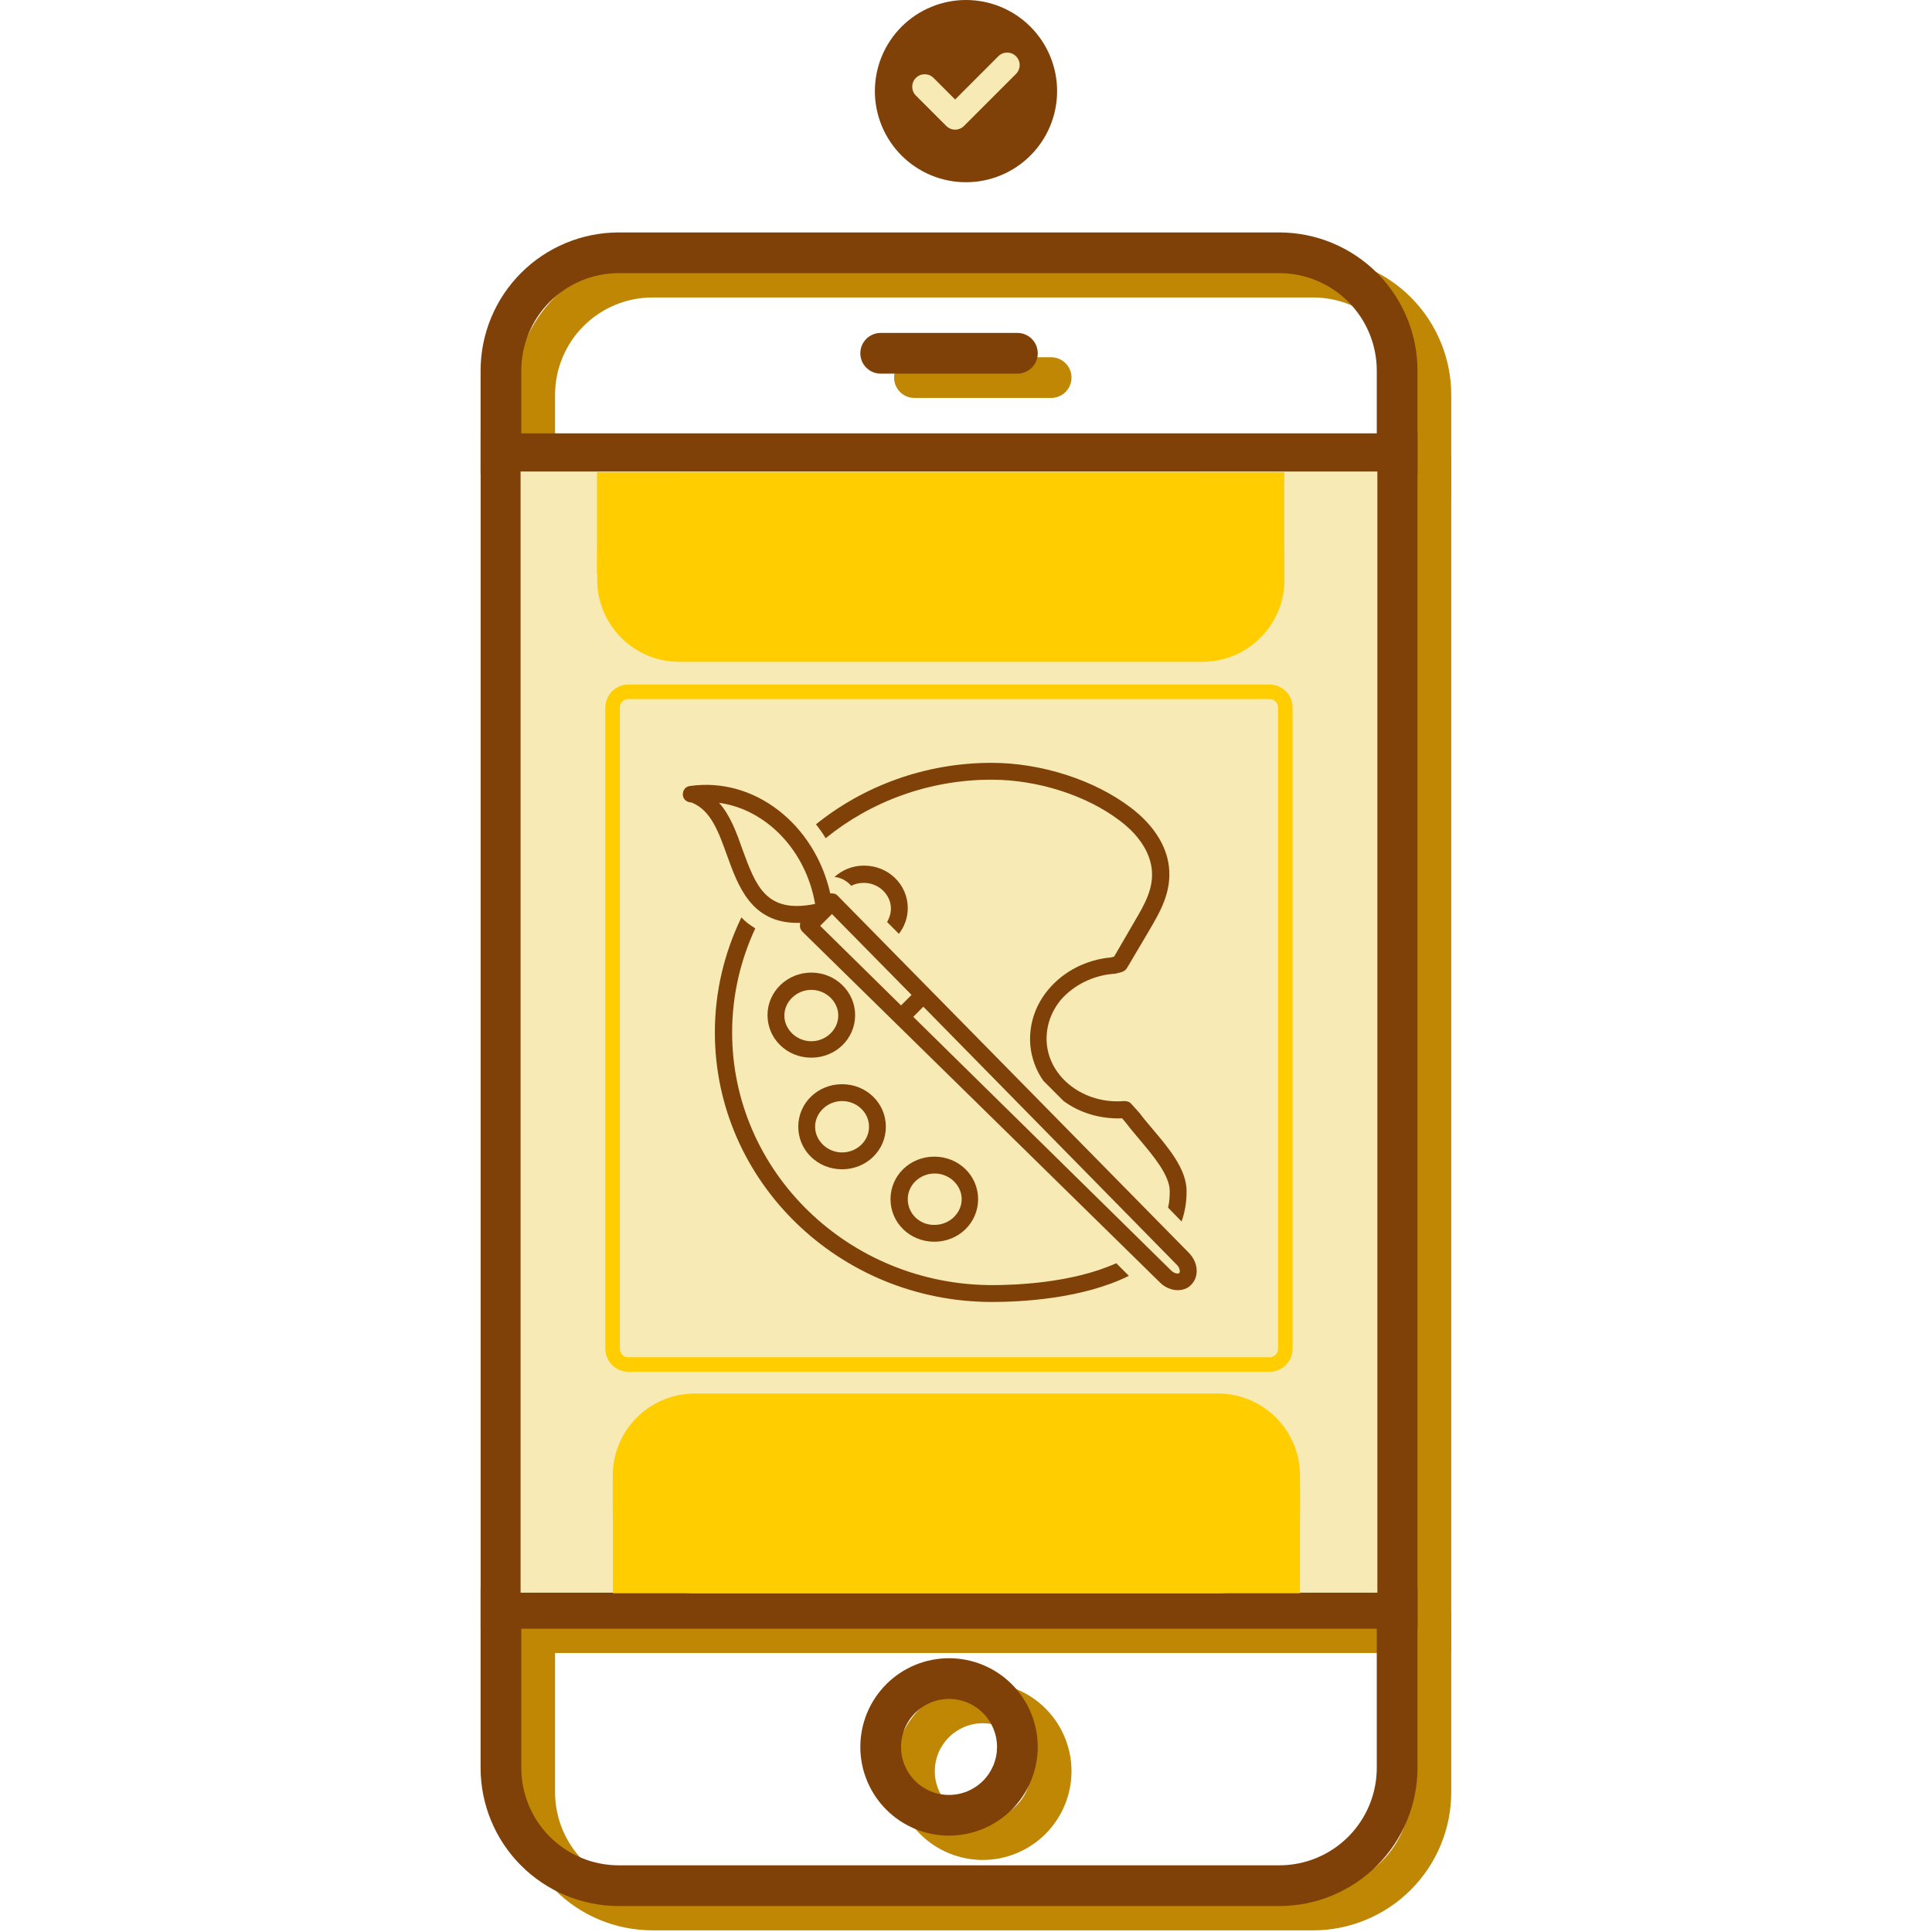
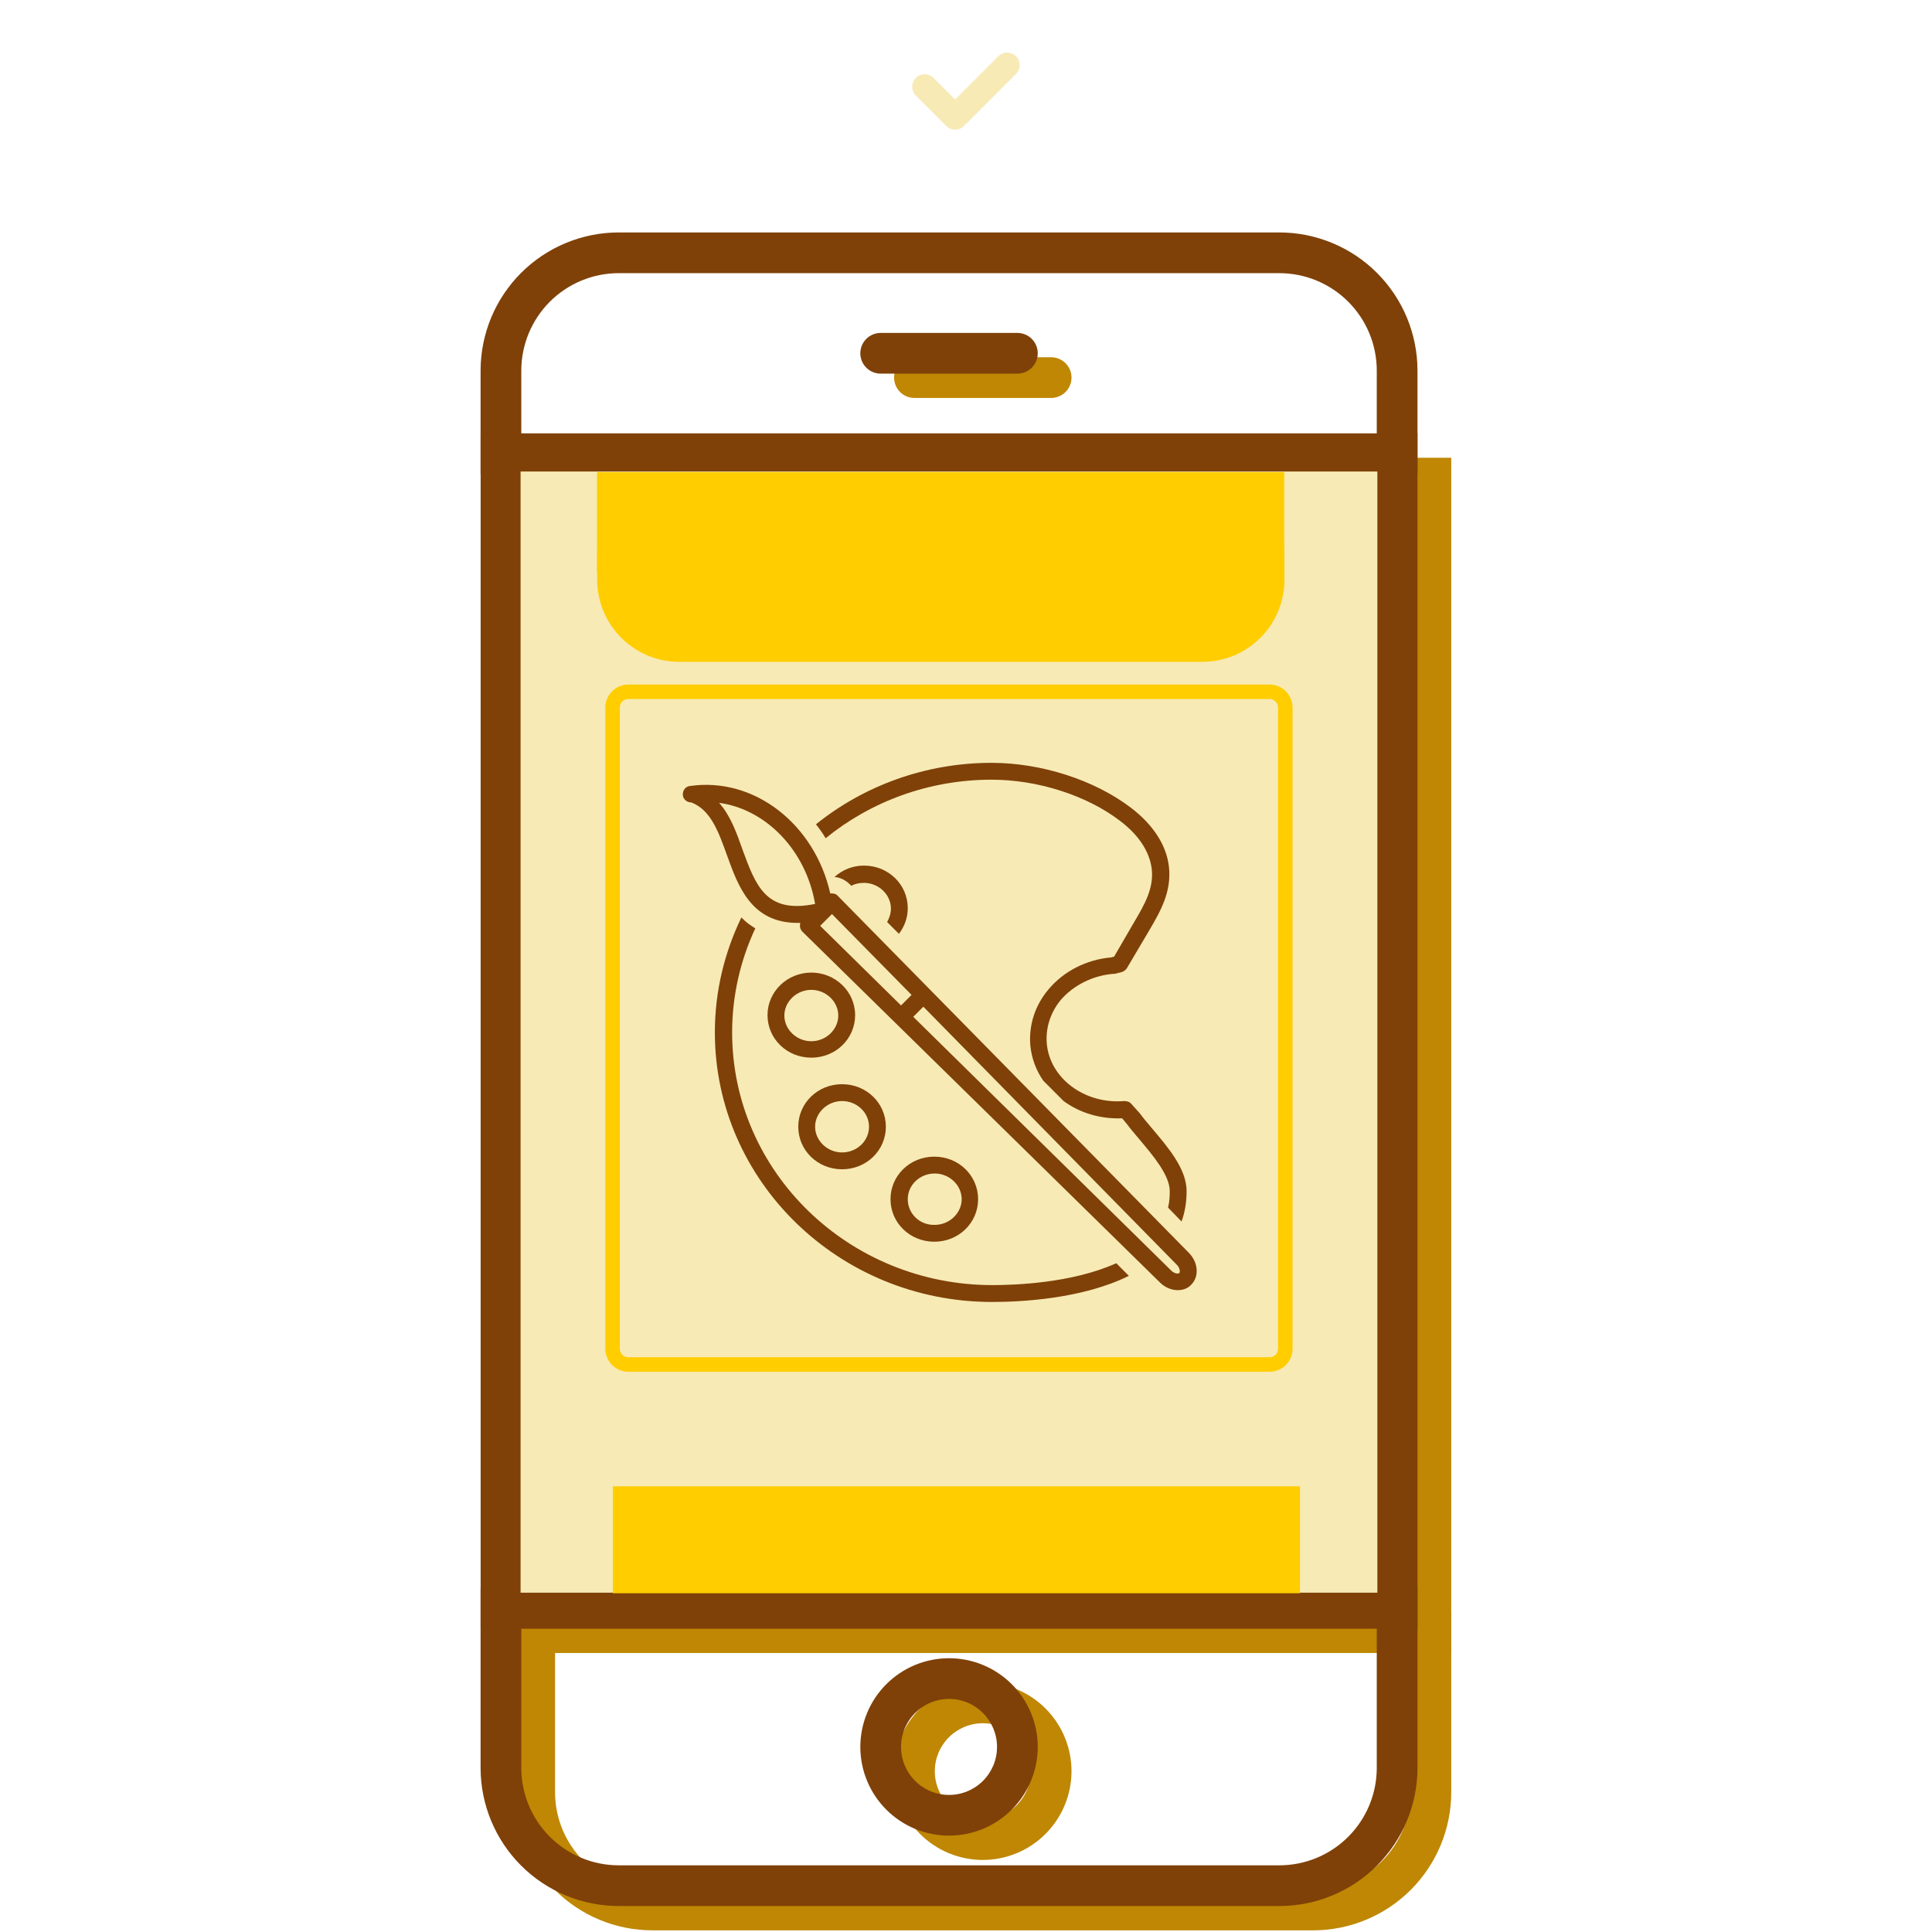
<svg xmlns="http://www.w3.org/2000/svg" width="1200" zoomAndPan="magnify" viewBox="0 0 900 900" height="1200" preserveAspectRatio="xMidYMid meet" version="1.0">
  <defs>
    <clipPath id="611001fe0c">
-       <path d="M 407.551 0 L 492.301 0 L 492.301 84.75 L 407.551 84.75 Z M 407.551 0 " clip-rule="nonzero" />
-     </clipPath>
+       </clipPath>
    <clipPath id="e03cfd7ef1">
      <path d="M 239.625 119 L 676.125 119 L 676.125 233 L 239.625 233 Z M 239.625 119 " clip-rule="nonzero" />
    </clipPath>
    <clipPath id="d9e7fdf4c9">
      <path d="M 239.625 213 L 676.125 213 L 676.125 770 L 239.625 770 Z M 239.625 213 " clip-rule="nonzero" />
    </clipPath>
    <clipPath id="3c43414645">
      <path d="M 239.625 750 L 676.125 750 L 676.125 900 L 239.625 900 Z M 239.625 750 " clip-rule="nonzero" />
    </clipPath>
    <clipPath id="874a3366d3">
      <path d="M 223.902 108 L 660.402 108 L 660.402 221 L 223.902 221 Z M 223.902 108 " clip-rule="nonzero" />
    </clipPath>
    <clipPath id="d85f554503">
      <path d="M 223.902 201 L 660.402 201 L 660.402 759 L 223.902 759 Z M 223.902 201 " clip-rule="nonzero" />
    </clipPath>
    <clipPath id="1eee2e10bc">
      <path d="M 223.902 739 L 660.402 739 L 660.402 888 L 223.902 888 Z M 223.902 739 " clip-rule="nonzero" />
    </clipPath>
    <clipPath id="ba1aa51f9b">
      <path d="M 242.504 219.656 L 641.629 219.656 L 641.629 742.207 L 242.504 742.207 Z M 242.504 219.656 " clip-rule="nonzero" />
    </clipPath>
    <clipPath id="f44d9f9a70">
      <path d="M 0.504 0.656 L 399.629 0.656 L 399.629 523 L 0.504 523 Z M 0.504 0.656 " clip-rule="nonzero" />
    </clipPath>
    <clipPath id="7dcb06161e">
      <rect x="0" width="400" y="0" height="524" />
    </clipPath>
    <clipPath id="b8e49ddfce">
      <path d="M 281.992 318.883 L 602.125 318.883 L 602.125 639.016 L 281.992 639.016 Z M 281.992 318.883 " clip-rule="nonzero" />
    </clipPath>
    <clipPath id="10fa0f0f12">
      <path d="M 292.723 318.883 L 591.398 318.883 C 597.324 318.883 602.125 323.688 602.125 329.613 L 602.125 628.289 C 602.125 634.215 597.324 639.016 591.398 639.016 L 292.723 639.016 C 286.797 639.016 281.992 634.215 281.992 628.289 L 281.992 329.613 C 281.992 323.688 286.797 318.883 292.723 318.883 Z M 292.723 318.883 " clip-rule="nonzero" />
    </clipPath>
    <clipPath id="b761a14c34">
      <path d="M 285.445 649.152 L 605.68 649.152 L 605.68 742.207 L 285.445 742.207 Z M 285.445 649.152 " clip-rule="nonzero" />
    </clipPath>
    <clipPath id="d120cfd2a7">
      <path d="M 323.695 649.152 L 567.336 649.152 C 588.461 649.152 605.586 666.277 605.586 687.402 L 605.586 703.957 C 605.586 725.082 588.461 742.207 567.336 742.207 L 323.695 742.207 C 302.57 742.207 285.445 725.082 285.445 703.957 L 285.445 687.402 C 285.445 666.277 302.57 649.152 323.695 649.152 Z M 323.695 649.152 " clip-rule="nonzero" />
    </clipPath>
    <clipPath id="a858959f29">
      <path d="M 0.445 0.152 L 320.68 0.152 L 320.68 93.207 L 0.445 93.207 Z M 0.445 0.152 " clip-rule="nonzero" />
    </clipPath>
    <clipPath id="f8b59e139f">
      <path d="M 38.695 0.152 L 282.336 0.152 C 303.461 0.152 320.586 17.277 320.586 38.402 L 320.586 54.957 C 320.586 76.082 303.461 93.207 282.336 93.207 L 38.695 93.207 C 17.57 93.207 0.445 76.082 0.445 54.957 L 0.445 38.402 C 0.445 17.277 17.57 0.152 38.695 0.152 Z M 38.695 0.152 " clip-rule="nonzero" />
    </clipPath>
    <clipPath id="acb027b5fa">
      <rect x="0" width="321" y="0" height="94" />
    </clipPath>
    <clipPath id="5db06c4aee">
      <path d="M 285.516 692.367 L 605.66 692.367 L 605.66 742.207 L 285.516 742.207 Z M 285.516 692.367 " clip-rule="nonzero" />
    </clipPath>
    <clipPath id="197c3dd3ec">
      <path d="M 0.516 0.367 L 320.66 0.367 L 320.66 50.207 L 0.516 50.207 Z M 0.516 0.367 " clip-rule="nonzero" />
    </clipPath>
    <clipPath id="b7100c2b60">
      <rect x="0" width="321" y="0" height="51" />
    </clipPath>
    <clipPath id="1bab366f80">
      <path d="M 278.039 219.945 L 598.34 219.945 L 598.34 308.305 L 278.039 308.305 Z M 278.039 219.945 " clip-rule="nonzero" />
    </clipPath>
    <clipPath id="78d4647d72">
      <path d="M 560.09 308.305 L 316.445 308.305 C 295.32 308.305 278.195 291.18 278.195 270.055 L 278.195 258.195 C 278.195 237.07 295.32 219.945 316.445 219.945 L 560.09 219.945 C 581.215 219.945 598.34 237.07 598.34 258.195 L 598.34 270.055 C 598.34 291.18 581.215 308.305 560.09 308.305 Z M 560.09 308.305 " clip-rule="nonzero" />
    </clipPath>
    <clipPath id="f12282c568">
      <path d="M 0.16 0.945 L 320.34 0.945 L 320.34 89.305 L 0.16 89.305 Z M 0.16 0.945 " clip-rule="nonzero" />
    </clipPath>
    <clipPath id="2eb8dbbecd">
      <path d="M 282.09 89.305 L 38.445 89.305 C 17.32 89.305 0.195 72.18 0.195 51.055 L 0.195 39.195 C 0.195 18.07 17.32 0.945 38.445 0.945 L 282.09 0.945 C 303.215 0.945 320.34 18.07 320.34 39.195 L 320.34 51.055 C 320.34 72.18 303.215 89.305 282.09 89.305 Z M 282.09 89.305 " clip-rule="nonzero" />
    </clipPath>
    <clipPath id="4922364d21">
      <rect x="0" width="321" y="0" height="90" />
    </clipPath>
    <clipPath id="56a84a876d">
      <path d="M 278.125 219.953 L 598.27 219.953 L 598.27 267.277 L 278.125 267.277 Z M 278.125 219.953 " clip-rule="nonzero" />
    </clipPath>
    <clipPath id="543707a6fe">
      <path d="M 0.125 0.953 L 320.27 0.953 L 320.27 48.277 L 0.125 48.277 Z M 0.125 0.953 " clip-rule="nonzero" />
    </clipPath>
    <clipPath id="7f461aafc0">
      <rect x="0" width="321" y="0" height="49" />
    </clipPath>
    <clipPath id="16ab39e5f0">
      <path d="M 380 355.359 L 553 355.359 L 553 570 L 380 570 Z M 380 355.359 " clip-rule="nonzero" />
    </clipPath>
    <clipPath id="556b45385d">
      <path d="M 333 427 L 526 427 L 526 606.609 L 333 606.609 Z M 333 427 " clip-rule="nonzero" />
    </clipPath>
  </defs>
  <g clip-path="url(#611001fe0c)">
    <path fill="#7f4108" d="M 492.441 42.445 C 492.441 43.836 492.371 45.223 492.238 46.605 C 492.102 47.988 491.895 49.363 491.625 50.727 C 491.355 52.09 491.016 53.438 490.613 54.766 C 490.211 56.098 489.742 57.402 489.211 58.688 C 488.68 59.973 488.086 61.227 487.43 62.453 C 486.773 63.68 486.059 64.871 485.289 66.027 C 484.516 67.184 483.688 68.297 482.805 69.371 C 481.926 70.445 480.992 71.477 480.008 72.457 C 479.027 73.441 477.996 74.375 476.922 75.258 C 475.848 76.137 474.734 76.965 473.578 77.738 C 472.422 78.508 471.23 79.223 470.004 79.879 C 468.777 80.535 467.523 81.129 466.238 81.66 C 464.953 82.191 463.648 82.66 462.316 83.062 C 460.988 83.465 459.641 83.805 458.277 84.074 C 456.914 84.348 455.539 84.551 454.156 84.688 C 452.773 84.824 451.387 84.891 449.996 84.891 C 448.605 84.891 447.219 84.824 445.836 84.688 C 444.453 84.551 443.078 84.348 441.715 84.074 C 440.352 83.805 439.004 83.465 437.676 83.062 C 436.344 82.66 435.035 82.191 433.754 81.66 C 432.469 81.129 431.211 80.535 429.988 79.879 C 428.762 79.223 427.57 78.508 426.414 77.738 C 425.258 76.965 424.145 76.137 423.07 75.258 C 421.992 74.375 420.965 73.441 419.98 72.457 C 419 71.477 418.066 70.445 417.184 69.371 C 416.305 68.297 415.477 67.184 414.703 66.027 C 413.93 64.871 413.219 63.68 412.562 62.453 C 411.906 61.227 411.312 59.973 410.781 58.688 C 410.25 57.402 409.781 56.098 409.379 54.766 C 408.973 53.438 408.637 52.09 408.367 50.727 C 408.094 49.363 407.891 47.988 407.754 46.605 C 407.617 45.223 407.551 43.836 407.551 42.445 C 407.551 41.055 407.617 39.668 407.754 38.285 C 407.891 36.902 408.094 35.527 408.367 34.164 C 408.637 32.801 408.973 31.453 409.379 30.125 C 409.781 28.793 410.25 27.488 410.781 26.203 C 411.312 24.918 411.906 23.664 412.562 22.438 C 413.219 21.211 413.93 20.02 414.703 18.863 C 415.477 17.707 416.305 16.594 417.184 15.52 C 418.066 14.445 419 13.414 419.98 12.434 C 420.965 11.449 421.992 10.516 423.07 9.633 C 424.145 8.754 425.258 7.926 426.414 7.152 C 427.57 6.383 428.762 5.668 429.988 5.012 C 431.211 4.355 432.469 3.762 433.754 3.23 C 435.035 2.699 436.344 2.23 437.676 1.828 C 439.004 1.426 440.352 1.086 441.715 0.816 C 443.078 0.543 444.453 0.34 445.836 0.203 C 447.219 0.066 448.605 0 449.996 0 C 451.387 0 452.773 0.066 454.156 0.203 C 455.539 0.34 456.914 0.543 458.277 0.816 C 459.641 1.086 460.988 1.426 462.316 1.828 C 463.648 2.23 464.953 2.699 466.238 3.23 C 467.523 3.762 468.777 4.355 470.004 5.012 C 471.23 5.668 472.422 6.383 473.578 7.152 C 474.734 7.926 475.848 8.754 476.922 9.633 C 477.996 10.516 479.027 11.449 480.008 12.434 C 480.992 13.414 481.926 14.445 482.805 15.52 C 483.688 16.594 484.516 17.707 485.289 18.863 C 486.059 20.02 486.773 21.211 487.43 22.438 C 488.086 23.664 488.68 24.918 489.211 26.203 C 489.742 27.488 490.211 28.793 490.613 30.125 C 491.016 31.453 491.355 32.801 491.625 34.164 C 491.895 35.527 492.102 36.902 492.238 38.285 C 492.371 39.668 492.441 41.055 492.441 42.445 Z M 492.441 42.445 " fill-opacity="1" fill-rule="nonzero" />
  </g>
  <path fill="#f7eab5" d="M 473.301 34.426 C 475.57 32.156 475.57 28.469 473.297 26.199 C 471.027 23.926 467.34 23.926 465.07 26.199 L 444.934 46.348 L 434.879 36.293 C 432.609 34.023 428.922 34.023 426.652 36.293 C 424.379 38.566 424.379 42.25 426.652 44.523 L 440.82 58.691 C 441.91 59.781 443.391 60.395 444.934 60.395 C 446.477 60.395 447.957 59.781 449.047 58.691 Z M 473.301 34.426 " fill-opacity="1" fill-rule="nonzero" />
  <g clip-path="url(#e03cfd7ef1)">
-     <path fill="#bf8703" d="M 676.043 232.199 L 239.598 232.199 L 239.598 183.922 C 239.602 182.871 239.625 181.82 239.68 180.77 C 239.73 179.719 239.812 178.668 239.914 177.621 C 240.02 176.574 240.148 175.531 240.305 174.488 C 240.461 173.449 240.641 172.414 240.848 171.379 C 241.051 170.348 241.285 169.324 241.539 168.301 C 241.797 167.281 242.078 166.27 242.383 165.262 C 242.691 164.254 243.02 163.254 243.375 162.266 C 243.73 161.273 244.109 160.293 244.512 159.32 C 244.918 158.348 245.344 157.387 245.793 156.438 C 246.246 155.484 246.719 154.547 247.215 153.617 C 247.711 152.691 248.23 151.777 248.77 150.875 C 249.312 149.973 249.875 149.082 250.461 148.207 C 251.047 147.332 251.652 146.473 252.277 145.629 C 252.906 144.781 253.551 143.953 254.219 143.141 C 254.887 142.328 255.574 141.531 256.281 140.75 C 256.988 139.973 257.715 139.211 258.457 138.465 C 259.203 137.723 259.965 136.996 260.742 136.289 C 261.523 135.582 262.32 134.895 263.133 134.227 C 263.945 133.559 264.773 132.914 265.621 132.285 C 266.465 131.66 267.324 131.055 268.199 130.469 C 269.074 129.883 269.965 129.32 270.867 128.777 C 271.77 128.238 272.684 127.719 273.609 127.223 C 274.539 126.727 275.477 126.254 276.43 125.801 C 277.379 125.352 278.34 124.926 279.312 124.523 C 280.285 124.117 281.266 123.738 282.258 123.383 C 283.246 123.027 284.246 122.699 285.254 122.391 C 286.258 122.086 287.273 121.805 288.293 121.547 C 289.312 121.293 290.34 121.059 291.371 120.855 C 292.406 120.648 293.441 120.469 294.48 120.312 C 295.523 120.156 296.566 120.027 297.613 119.922 C 298.66 119.82 299.711 119.738 300.762 119.688 C 301.812 119.633 302.863 119.609 303.914 119.605 L 611.727 119.605 C 612.781 119.609 613.832 119.633 614.883 119.688 C 615.934 119.738 616.98 119.82 618.027 119.922 C 619.074 120.027 620.121 120.156 621.16 120.312 C 622.203 120.469 623.238 120.648 624.27 120.855 C 625.301 121.059 626.328 121.293 627.348 121.547 C 628.367 121.805 629.383 122.086 630.391 122.391 C 631.395 122.699 632.395 123.027 633.387 123.383 C 634.375 123.738 635.355 124.117 636.328 124.523 C 637.301 124.926 638.262 125.352 639.215 125.801 C 640.164 126.254 641.102 126.727 642.031 127.223 C 642.961 127.719 643.875 128.238 644.777 128.777 C 645.68 129.32 646.566 129.883 647.441 130.469 C 648.316 131.055 649.176 131.66 650.023 132.285 C 650.867 132.914 651.695 133.559 652.508 134.227 C 653.324 134.895 654.121 135.582 654.898 136.289 C 655.68 136.996 656.441 137.723 657.184 138.465 C 657.93 139.211 658.652 139.973 659.359 140.75 C 660.066 141.531 660.754 142.328 661.422 143.141 C 662.09 143.953 662.738 144.781 663.363 145.629 C 663.992 146.473 664.598 147.332 665.184 148.207 C 665.766 149.082 666.328 149.973 666.871 150.875 C 667.414 151.777 667.93 152.691 668.43 153.617 C 668.926 154.547 669.398 155.484 669.848 156.438 C 670.297 157.387 670.727 158.348 671.129 159.32 C 671.531 160.293 671.91 161.273 672.266 162.266 C 672.621 163.254 672.953 164.254 673.258 165.262 C 673.562 166.27 673.844 167.281 674.102 168.301 C 674.359 169.324 674.59 170.348 674.797 171.379 C 675.004 172.414 675.184 173.449 675.34 174.488 C 675.492 175.531 675.625 176.574 675.727 177.621 C 675.832 178.668 675.91 179.719 675.961 180.77 C 676.016 181.82 676.043 182.871 676.043 183.922 Z M 258.566 213.23 L 657.078 213.23 L 657.078 183.922 C 657.074 182.438 657 180.957 656.855 179.48 C 656.707 178.004 656.488 176.535 656.195 175.078 C 655.906 173.625 655.543 172.184 655.113 170.766 C 654.68 169.344 654.18 167.949 653.609 166.578 C 653.043 165.203 652.406 163.863 651.707 162.555 C 651.008 161.246 650.242 159.973 649.418 158.742 C 648.594 157.508 647.711 156.316 646.766 155.168 C 645.824 154.02 644.828 152.922 643.777 151.871 C 642.73 150.82 641.629 149.824 640.484 148.883 C 639.336 147.941 638.145 147.059 636.91 146.23 C 635.676 145.406 634.402 144.645 633.094 143.941 C 631.785 143.242 630.445 142.609 629.074 142.039 C 627.703 141.469 626.305 140.969 624.887 140.539 C 623.465 140.105 622.027 139.742 620.57 139.453 C 619.113 139.164 617.648 138.941 616.172 138.797 C 614.691 138.648 613.211 138.574 611.727 138.574 L 303.914 138.574 C 302.43 138.574 300.949 138.648 299.473 138.797 C 297.992 138.941 296.527 139.164 295.07 139.453 C 293.613 139.742 292.176 140.105 290.758 140.539 C 289.336 140.969 287.941 141.469 286.57 142.039 C 285.195 142.609 283.855 143.242 282.547 143.941 C 281.238 144.645 279.965 145.406 278.73 146.23 C 277.496 147.059 276.309 147.941 275.16 148.883 C 274.012 149.824 272.914 150.82 271.863 151.871 C 270.812 152.922 269.816 154.02 268.875 155.168 C 267.934 156.316 267.051 157.504 266.223 158.738 C 265.398 159.973 264.637 161.246 263.934 162.555 C 263.234 163.863 262.602 165.203 262.031 166.578 C 261.461 167.949 260.961 169.344 260.531 170.766 C 260.098 172.184 259.734 173.625 259.445 175.078 C 259.152 176.535 258.934 178.004 258.789 179.48 C 258.641 180.957 258.566 182.438 258.566 183.922 Z M 258.566 213.23 " fill-opacity="1" fill-rule="nonzero" />
-   </g>
+     </g>
  <g clip-path="url(#d9e7fdf4c9)">
    <path fill="#bf8703" d="M 676.043 769.961 L 239.598 769.961 L 239.598 213.23 L 676.043 213.23 Z M 258.566 750.996 L 657.078 750.996 L 657.078 232.199 L 258.566 232.199 Z M 258.566 750.996 " fill-opacity="1" fill-rule="nonzero" />
  </g>
  <g clip-path="url(#3c43414645)">
    <path fill="#bf8703" d="M 611.727 899.23 L 303.914 899.23 C 302.863 899.23 301.812 899.203 300.762 899.148 C 299.711 899.098 298.66 899.02 297.613 898.914 C 296.566 898.809 295.523 898.68 294.48 898.523 C 293.441 898.367 292.406 898.188 291.371 897.98 C 290.34 897.777 289.316 897.543 288.293 897.289 C 287.273 897.031 286.258 896.75 285.254 896.445 C 284.246 896.137 283.246 895.809 282.258 895.453 C 281.266 895.098 280.285 894.719 279.312 894.316 C 278.34 893.91 277.379 893.484 276.43 893.035 C 275.477 892.582 274.539 892.109 273.609 891.613 C 272.684 891.117 271.77 890.598 270.867 890.059 C 269.965 889.516 269.074 888.953 268.199 888.367 C 267.324 887.785 266.465 887.176 265.621 886.551 C 264.773 885.922 263.945 885.277 263.133 884.609 C 262.32 883.941 261.523 883.254 260.742 882.547 C 259.965 881.84 259.203 881.113 258.457 880.371 C 257.715 879.625 256.988 878.863 256.281 878.086 C 255.574 877.305 254.887 876.508 254.219 875.695 C 253.551 874.883 252.906 874.055 252.277 873.207 C 251.652 872.363 251.047 871.504 250.461 870.629 C 249.875 869.754 249.312 868.863 248.77 867.961 C 248.23 867.059 247.711 866.145 247.215 865.219 C 246.719 864.289 246.246 863.352 245.793 862.398 C 245.344 861.449 244.918 860.488 244.516 859.516 C 244.109 858.543 243.73 857.562 243.375 856.57 C 243.02 855.582 242.691 854.582 242.383 853.574 C 242.078 852.57 241.797 851.555 241.539 850.535 C 241.285 849.516 241.051 848.488 240.848 847.457 C 240.641 846.426 240.461 845.387 240.305 844.348 C 240.148 843.305 240.02 842.262 239.914 841.215 C 239.812 840.168 239.73 839.117 239.68 838.066 C 239.625 837.016 239.602 835.965 239.598 834.914 L 239.598 750.996 L 676.043 750.996 L 676.043 834.914 C 676.043 835.965 676.016 837.016 675.961 838.07 C 675.91 839.121 675.832 840.168 675.727 841.215 C 675.621 842.262 675.492 843.305 675.336 844.348 C 675.184 845.387 675 846.426 674.797 847.457 C 674.59 848.488 674.359 849.516 674.102 850.535 C 673.844 851.555 673.562 852.57 673.258 853.574 C 672.953 854.582 672.621 855.582 672.266 856.57 C 671.91 857.562 671.531 858.543 671.129 859.516 C 670.727 860.488 670.297 861.449 669.848 862.398 C 669.398 863.352 668.926 864.289 668.426 865.219 C 667.93 866.145 667.414 867.062 666.871 867.965 C 666.328 868.867 665.766 869.754 665.184 870.629 C 664.598 871.504 663.992 872.363 663.363 873.207 C 662.738 874.055 662.09 874.883 661.422 875.695 C 660.754 876.508 660.066 877.305 659.359 878.086 C 658.652 878.863 657.93 879.625 657.184 880.371 C 656.441 881.113 655.68 881.84 654.898 882.547 C 654.121 883.254 653.324 883.941 652.508 884.609 C 651.695 885.277 650.867 885.922 650.023 886.551 C 649.176 887.176 648.316 887.785 647.441 888.367 C 646.566 888.953 645.68 889.516 644.777 890.059 C 643.875 890.598 642.961 891.117 642.031 891.613 C 641.102 892.109 640.164 892.582 639.215 893.035 C 638.262 893.484 637.301 893.91 636.328 894.316 C 635.355 894.719 634.375 895.098 633.387 895.453 C 632.395 895.809 631.395 896.137 630.391 896.445 C 629.383 896.75 628.367 897.031 627.348 897.289 C 626.328 897.543 625.301 897.777 624.27 897.98 C 623.238 898.188 622.203 898.367 621.16 898.523 C 620.121 898.68 619.074 898.809 618.027 898.914 C 616.98 899.02 615.934 899.098 614.883 899.148 C 613.832 899.203 612.781 899.23 611.727 899.23 Z M 258.566 769.961 L 258.566 834.914 C 258.566 836.398 258.641 837.879 258.789 839.355 C 258.934 840.836 259.152 842.301 259.445 843.758 C 259.734 845.215 260.098 846.652 260.527 848.07 C 260.961 849.492 261.461 850.887 262.031 852.262 C 262.598 853.633 263.234 854.973 263.934 856.281 C 264.637 857.59 265.398 858.863 266.223 860.098 C 267.047 861.332 267.934 862.52 268.875 863.668 C 269.816 864.816 270.812 865.914 271.863 866.965 C 272.914 868.016 274.012 869.012 275.16 869.953 C 276.305 870.895 277.496 871.777 278.73 872.605 C 279.965 873.43 281.238 874.191 282.547 874.895 C 283.855 875.594 285.195 876.227 286.566 876.797 C 287.938 877.367 289.336 877.867 290.754 878.297 C 292.176 878.73 293.613 879.094 295.07 879.383 C 296.527 879.676 297.992 879.895 299.473 880.039 C 300.949 880.188 302.43 880.262 303.914 880.262 L 611.727 880.262 C 613.211 880.262 614.691 880.188 616.168 880.039 C 617.648 879.895 619.113 879.676 620.57 879.383 C 622.027 879.094 623.465 878.73 624.887 878.297 C 626.305 877.867 627.703 877.367 629.074 876.797 C 630.445 876.227 631.785 875.594 633.094 874.895 C 634.402 874.191 635.676 873.43 636.91 872.605 C 638.145 871.777 639.336 870.895 640.48 869.953 C 641.629 869.012 642.727 868.016 643.777 866.965 C 644.828 865.914 645.824 864.816 646.766 863.668 C 647.707 862.52 648.594 861.332 649.418 860.098 C 650.242 858.863 651.004 857.59 651.707 856.281 C 652.406 854.973 653.043 853.633 653.609 852.262 C 654.18 850.887 654.68 849.492 655.113 848.07 C 655.543 846.652 655.906 845.215 656.195 843.758 C 656.488 842.301 656.707 840.836 656.852 839.355 C 657 837.879 657.074 836.398 657.074 834.914 L 657.074 769.961 Z M 258.566 769.961 " fill-opacity="1" fill-rule="nonzero" />
  </g>
  <path fill="#bf8703" d="M 457.82 866.438 C 456.469 866.438 455.117 866.371 453.77 866.238 C 452.422 866.105 451.086 865.906 449.758 865.645 C 448.434 865.379 447.121 865.051 445.824 864.656 C 444.531 864.266 443.258 863.809 442.008 863.293 C 440.758 862.773 439.535 862.195 438.34 861.559 C 437.148 860.918 435.988 860.223 434.863 859.473 C 433.738 858.719 432.652 857.914 431.605 857.059 C 430.559 856.199 429.559 855.289 428.602 854.332 C 427.645 853.375 426.734 852.375 425.875 851.328 C 425.02 850.281 424.215 849.195 423.461 848.07 C 422.711 846.945 422.016 845.785 421.375 844.594 C 420.738 843.398 420.16 842.176 419.641 840.926 C 419.125 839.676 418.668 838.402 418.277 837.109 C 417.883 835.812 417.555 834.5 417.289 833.176 C 417.027 831.848 416.828 830.508 416.695 829.164 C 416.562 827.816 416.496 826.465 416.496 825.113 C 416.496 823.758 416.562 822.41 416.695 821.062 C 416.828 819.715 417.027 818.379 417.289 817.051 C 417.555 815.723 417.883 814.41 418.277 813.117 C 418.668 811.82 419.125 810.547 419.641 809.297 C 420.16 808.047 420.738 806.824 421.375 805.633 C 422.016 804.438 422.711 803.277 423.461 802.152 C 424.215 801.027 425.02 799.941 425.879 798.895 C 426.734 797.852 427.645 796.848 428.602 795.891 C 429.559 794.934 430.559 794.027 431.605 793.168 C 432.652 792.309 433.738 791.504 434.863 790.75 C 435.988 790 437.148 789.305 438.34 788.668 C 439.535 788.027 440.758 787.449 442.008 786.934 C 443.258 786.414 444.531 785.961 445.824 785.566 C 447.121 785.176 448.434 784.844 449.758 784.582 C 451.086 784.316 452.426 784.117 453.77 783.984 C 455.117 783.855 456.469 783.789 457.82 783.789 C 459.176 783.789 460.527 783.855 461.871 783.984 C 463.219 784.117 464.555 784.316 465.883 784.582 C 467.211 784.844 468.523 785.176 469.816 785.566 C 471.113 785.961 472.387 786.414 473.637 786.934 C 474.887 787.449 476.109 788.027 477.301 788.668 C 478.496 789.305 479.656 790 480.781 790.75 C 481.906 791.504 482.992 792.309 484.039 793.168 C 485.086 794.027 486.086 794.934 487.043 795.891 C 488 796.848 488.906 797.852 489.766 798.895 C 490.625 799.941 491.43 801.027 492.184 802.152 C 492.934 803.277 493.629 804.438 494.266 805.633 C 494.906 806.824 495.484 808.047 496 809.297 C 496.52 810.547 496.973 811.82 497.367 813.117 C 497.762 814.41 498.09 815.723 498.352 817.051 C 498.617 818.379 498.816 819.715 498.949 821.062 C 499.082 822.41 499.148 823.758 499.148 825.113 C 499.145 826.465 499.078 827.816 498.945 829.16 C 498.809 830.508 498.609 831.844 498.344 833.172 C 498.078 834.496 497.75 835.809 497.355 837.102 C 496.965 838.398 496.508 839.668 495.988 840.918 C 495.469 842.168 494.891 843.391 494.254 844.582 C 493.613 845.777 492.918 846.934 492.168 848.059 C 491.414 849.184 490.609 850.27 489.75 851.316 C 488.895 852.363 487.984 853.363 487.027 854.32 C 486.07 855.277 485.07 856.184 484.023 857.043 C 482.98 857.902 481.895 858.707 480.77 859.457 C 479.645 860.211 478.484 860.906 477.293 861.543 C 476.098 862.184 474.879 862.762 473.629 863.277 C 472.379 863.797 471.105 864.254 469.812 864.648 C 468.516 865.043 467.207 865.371 465.879 865.637 C 464.555 865.902 463.215 866.102 461.871 866.234 C 460.523 866.367 459.176 866.434 457.82 866.438 Z M 457.82 802.754 C 457.09 802.754 456.359 802.789 455.629 802.863 C 454.902 802.934 454.176 803.039 453.461 803.184 C 452.742 803.328 452.031 803.504 451.332 803.719 C 450.629 803.93 449.941 804.176 449.266 804.457 C 448.59 804.738 447.926 805.051 447.281 805.395 C 446.637 805.738 446.008 806.117 445.398 806.523 C 444.789 806.93 444.203 807.363 443.637 807.828 C 443.07 808.293 442.531 808.785 442.012 809.305 C 441.492 809.82 441.004 810.363 440.539 810.93 C 440.074 811.496 439.637 812.082 439.23 812.691 C 438.824 813.301 438.449 813.926 438.102 814.574 C 437.758 815.219 437.445 815.879 437.164 816.559 C 436.887 817.234 436.641 817.922 436.426 818.621 C 436.215 819.324 436.035 820.031 435.895 820.75 C 435.75 821.469 435.645 822.191 435.57 822.922 C 435.5 823.648 435.465 824.379 435.465 825.113 C 435.465 825.844 435.5 826.574 435.57 827.305 C 435.645 828.031 435.75 828.758 435.895 829.473 C 436.035 830.191 436.215 830.902 436.426 831.602 C 436.641 832.305 436.887 832.992 437.164 833.668 C 437.445 834.344 437.758 835.008 438.105 835.652 C 438.449 836.297 438.824 836.926 439.23 837.535 C 439.637 838.145 440.074 838.73 440.539 839.297 C 441.004 839.863 441.496 840.402 442.012 840.922 C 442.531 841.441 443.07 841.93 443.637 842.395 C 444.203 842.859 444.793 843.297 445.398 843.703 C 446.008 844.109 446.637 844.484 447.281 844.832 C 447.93 845.176 448.59 845.488 449.266 845.77 C 449.941 846.047 450.633 846.293 451.332 846.508 C 452.031 846.719 452.742 846.898 453.461 847.039 C 454.18 847.184 454.902 847.289 455.629 847.363 C 456.359 847.434 457.09 847.469 457.82 847.469 C 458.555 847.469 459.285 847.434 460.012 847.363 C 460.742 847.289 461.465 847.184 462.184 847.039 C 462.902 846.898 463.609 846.719 464.312 846.508 C 465.012 846.293 465.703 846.047 466.379 845.77 C 467.055 845.488 467.715 845.176 468.359 844.832 C 469.008 844.484 469.633 844.109 470.242 843.703 C 470.852 843.297 471.441 842.859 472.004 842.395 C 472.57 841.93 473.113 841.438 473.633 840.922 C 474.148 840.402 474.641 839.863 475.105 839.297 C 475.57 838.73 476.004 838.141 476.41 837.535 C 476.82 836.926 477.195 836.297 477.539 835.652 C 477.887 835.004 478.199 834.344 478.477 833.668 C 478.758 832.992 479.004 832.305 479.219 831.602 C 479.43 830.902 479.605 830.191 479.75 829.473 C 479.895 828.754 480 828.031 480.07 827.305 C 480.145 826.574 480.18 825.844 480.18 825.113 C 480.18 824.379 480.141 823.648 480.07 822.922 C 479.996 822.191 479.891 821.469 479.746 820.75 C 479.602 820.035 479.426 819.324 479.211 818.625 C 479 817.922 478.754 817.234 478.473 816.559 C 478.191 815.883 477.879 815.223 477.531 814.578 C 477.188 813.93 476.812 813.305 476.406 812.695 C 475.996 812.086 475.562 811.5 475.098 810.934 C 474.633 810.367 474.141 809.828 473.625 809.309 C 473.105 808.793 472.566 808.301 472 807.836 C 471.434 807.371 470.848 806.938 470.238 806.527 C 469.629 806.121 469 805.746 468.355 805.398 C 467.711 805.055 467.051 804.742 466.375 804.461 C 465.699 804.18 465.008 803.934 464.309 803.723 C 463.609 803.508 462.898 803.332 462.18 803.188 C 461.465 803.043 460.742 802.938 460.012 802.863 C 459.285 802.793 458.555 802.754 457.82 802.754 Z M 457.82 802.754 " fill-opacity="1" fill-rule="nonzero" />
  <path fill="#bf8703" d="M 489.664 185.383 L 425.98 185.383 C 425.355 185.383 424.738 185.32 424.129 185.199 C 423.52 185.078 422.926 184.898 422.352 184.66 C 421.773 184.422 421.227 184.129 420.711 183.785 C 420.191 183.438 419.715 183.047 419.273 182.605 C 418.832 182.164 418.441 181.688 418.094 181.168 C 417.75 180.648 417.457 180.105 417.219 179.527 C 416.98 178.953 416.801 178.359 416.68 177.75 C 416.559 177.141 416.496 176.523 416.496 175.898 C 416.496 175.277 416.559 174.66 416.68 174.051 C 416.801 173.438 416.98 172.844 417.219 172.27 C 417.457 171.695 417.75 171.148 418.094 170.629 C 418.441 170.113 418.832 169.633 419.273 169.195 C 419.715 168.754 420.191 168.359 420.711 168.016 C 421.227 167.668 421.773 167.375 422.352 167.137 C 422.926 166.898 423.52 166.719 424.129 166.598 C 424.738 166.477 425.355 166.414 425.98 166.414 L 489.664 166.414 C 490.285 166.414 490.902 166.477 491.512 166.598 C 492.125 166.719 492.719 166.898 493.293 167.137 C 493.867 167.375 494.414 167.668 494.934 168.016 C 495.449 168.359 495.93 168.754 496.367 169.195 C 496.809 169.633 497.203 170.113 497.547 170.629 C 497.895 171.148 498.188 171.695 498.426 172.27 C 498.664 172.844 498.844 173.438 498.965 174.051 C 499.086 174.66 499.148 175.277 499.148 175.898 C 499.148 176.523 499.086 177.141 498.965 177.75 C 498.844 178.359 498.664 178.953 498.426 179.527 C 498.188 180.105 497.895 180.648 497.547 181.168 C 497.203 181.688 496.809 182.164 496.367 182.605 C 495.93 183.047 495.449 183.438 494.934 183.785 C 494.414 184.129 493.867 184.422 493.293 184.66 C 492.719 184.898 492.125 185.078 491.512 185.199 C 490.902 185.32 490.285 185.383 489.664 185.383 Z M 489.664 185.383 " fill-opacity="1" fill-rule="nonzero" />
  <g clip-path="url(#874a3366d3)">
    <path fill="#7f4108" d="M 660.32 220.871 L 223.875 220.871 L 223.875 172.598 C 223.875 171.543 223.902 170.492 223.953 169.441 C 224.008 168.391 224.086 167.34 224.191 166.293 C 224.293 165.246 224.426 164.203 224.578 163.164 C 224.734 162.121 224.914 161.086 225.121 160.055 C 225.328 159.02 225.559 157.996 225.816 156.977 C 226.07 155.953 226.352 154.941 226.66 153.934 C 226.965 152.926 227.297 151.93 227.652 150.938 C 228.008 149.949 228.387 148.965 228.789 147.996 C 229.191 147.023 229.617 146.062 230.07 145.109 C 230.52 144.16 230.992 143.219 231.488 142.293 C 231.984 141.363 232.504 140.449 233.047 139.547 C 233.586 138.645 234.148 137.754 234.734 136.879 C 235.32 136.008 235.926 135.145 236.555 134.301 C 237.18 133.457 237.828 132.625 238.496 131.812 C 239.164 131 239.852 130.203 240.555 129.426 C 241.262 128.645 241.988 127.883 242.734 127.137 C 243.477 126.395 244.238 125.668 245.02 124.961 C 245.797 124.254 246.594 123.566 247.406 122.902 C 248.223 122.234 249.051 121.586 249.895 120.957 C 250.742 120.332 251.602 119.727 252.477 119.141 C 253.352 118.555 254.238 117.992 255.141 117.453 C 256.043 116.91 256.957 116.391 257.887 115.895 C 258.812 115.398 259.754 114.926 260.703 114.477 C 261.656 114.023 262.617 113.598 263.59 113.195 C 264.559 112.793 265.543 112.41 266.531 112.059 C 267.523 111.703 268.52 111.371 269.527 111.066 C 270.535 110.758 271.547 110.477 272.57 110.223 C 273.59 109.965 274.617 109.734 275.648 109.527 C 276.68 109.32 277.715 109.141 278.758 108.984 C 279.797 108.828 280.84 108.699 281.887 108.594 C 282.934 108.492 283.984 108.414 285.035 108.359 C 286.086 108.309 287.137 108.281 288.191 108.277 L 596.004 108.277 C 597.055 108.281 598.105 108.309 599.156 108.359 C 600.207 108.414 601.258 108.492 602.305 108.594 C 603.352 108.699 604.395 108.828 605.438 108.984 C 606.477 109.141 607.512 109.32 608.543 109.527 C 609.578 109.734 610.602 109.965 611.625 110.223 C 612.645 110.477 613.656 110.758 614.664 111.066 C 615.672 111.371 616.668 111.703 617.66 112.059 C 618.652 112.414 619.633 112.793 620.605 113.195 C 621.574 113.598 622.539 114.023 623.488 114.477 C 624.438 114.926 625.379 115.398 626.305 115.895 C 627.234 116.391 628.148 116.91 629.051 117.453 C 629.953 117.992 630.844 118.555 631.719 119.141 C 632.594 119.727 633.453 120.332 634.297 120.957 C 635.141 121.586 635.973 122.234 636.785 122.902 C 637.598 123.57 638.395 124.254 639.176 124.961 C 639.953 125.668 640.715 126.395 641.461 127.137 C 642.203 127.883 642.93 128.645 643.637 129.426 C 644.344 130.203 645.031 131 645.695 131.812 C 646.363 132.625 647.012 133.457 647.641 134.301 C 648.266 135.145 648.871 136.008 649.457 136.879 C 650.043 137.754 650.605 138.645 651.145 139.547 C 651.688 140.449 652.207 141.363 652.703 142.293 C 653.199 143.219 653.672 144.16 654.125 145.109 C 654.574 146.062 655 147.023 655.402 147.996 C 655.809 148.965 656.188 149.949 656.543 150.938 C 656.895 151.93 657.227 152.926 657.531 153.934 C 657.84 154.941 658.121 155.953 658.375 156.977 C 658.633 157.996 658.863 159.02 659.07 160.055 C 659.277 161.086 659.457 162.121 659.613 163.164 C 659.77 164.203 659.898 165.246 660.004 166.293 C 660.105 167.34 660.184 168.391 660.238 169.441 C 660.289 170.492 660.316 171.543 660.32 172.598 Z M 242.84 201.902 L 641.352 201.902 L 641.352 172.598 C 641.352 171.109 641.277 169.629 641.129 168.152 C 640.98 166.676 640.762 165.207 640.473 163.754 C 640.18 162.297 639.82 160.859 639.387 159.438 C 638.957 158.016 638.453 156.621 637.887 155.25 C 637.316 153.879 636.684 152.539 635.98 151.227 C 635.281 149.918 634.52 148.648 633.691 147.414 C 632.867 146.18 631.984 144.988 631.043 143.84 C 630.102 142.691 629.105 141.594 628.055 140.543 C 627.004 139.492 625.906 138.496 624.758 137.555 C 623.609 136.613 622.418 135.73 621.184 134.906 C 619.949 134.078 618.68 133.316 617.371 132.617 C 616.059 131.914 614.719 131.281 613.348 130.711 C 611.977 130.145 610.582 129.641 609.16 129.211 C 607.738 128.777 606.301 128.418 604.848 128.125 C 603.391 127.836 601.922 127.617 600.445 127.469 C 598.969 127.32 597.488 127.246 596.004 127.246 L 288.191 127.246 C 286.707 127.246 285.223 127.32 283.746 127.469 C 282.27 127.617 280.801 127.836 279.348 128.125 C 277.891 128.418 276.453 128.777 275.031 129.211 C 273.609 129.641 272.215 130.145 270.844 130.711 C 269.473 131.281 268.133 131.914 266.824 132.617 C 265.512 133.316 264.242 134.078 263.008 134.906 C 261.773 135.73 260.582 136.613 259.434 137.555 C 258.285 138.496 257.188 139.492 256.137 140.543 C 255.09 141.594 254.094 142.691 253.148 143.84 C 252.207 144.988 251.324 146.18 250.5 147.414 C 249.672 148.648 248.91 149.918 248.211 151.227 C 247.512 152.539 246.875 153.879 246.305 155.25 C 245.738 156.621 245.238 158.016 244.805 159.438 C 244.371 160.859 244.012 162.297 243.719 163.754 C 243.43 165.207 243.211 166.676 243.062 168.152 C 242.918 169.629 242.844 171.109 242.84 172.598 Z M 242.84 201.902 " fill-opacity="1" fill-rule="nonzero" />
  </g>
  <g clip-path="url(#d85f554503)">
    <path fill="#7f4108" d="M 660.32 758.633 L 223.875 758.633 L 223.875 201.902 L 660.32 201.902 Z M 242.84 739.668 L 641.352 739.668 L 641.352 220.871 L 242.84 220.871 Z M 242.84 739.668 " fill-opacity="1" fill-rule="nonzero" />
  </g>
  <g clip-path="url(#1eee2e10bc)">
    <path fill="#7f4108" d="M 596.004 887.902 L 288.191 887.902 C 287.137 887.902 286.086 887.875 285.035 887.82 C 283.984 887.77 282.934 887.691 281.887 887.586 C 280.84 887.48 279.797 887.352 278.758 887.195 C 277.715 887.043 276.68 886.859 275.648 886.656 C 274.617 886.449 273.59 886.219 272.57 885.961 C 271.547 885.703 270.535 885.422 269.527 885.117 C 268.52 884.812 267.523 884.48 266.531 884.125 C 265.543 883.77 264.559 883.391 263.59 882.988 C 262.617 882.586 261.656 882.156 260.703 881.707 C 259.754 881.258 258.812 880.785 257.887 880.285 C 256.957 879.789 256.043 879.273 255.141 878.73 C 254.238 878.188 253.352 877.625 252.477 877.039 C 251.602 876.457 250.742 875.852 249.895 875.223 C 249.051 874.598 248.223 873.949 247.406 873.281 C 246.594 872.613 245.797 871.926 245.02 871.219 C 244.238 870.512 243.477 869.789 242.734 869.043 C 241.988 868.301 241.262 867.539 240.555 866.758 C 239.852 865.977 239.164 865.184 238.496 864.367 C 237.828 863.555 237.18 862.727 236.555 861.883 C 235.926 861.035 235.32 860.176 234.734 859.301 C 234.148 858.426 233.586 857.539 233.047 856.637 C 232.504 855.734 231.984 854.816 231.488 853.891 C 230.992 852.961 230.52 852.023 230.07 851.07 C 229.617 850.121 229.191 849.16 228.789 848.188 C 228.387 847.215 228.008 846.234 227.652 845.242 C 227.297 844.254 226.965 843.254 226.66 842.246 C 226.352 841.242 226.07 840.227 225.816 839.207 C 225.559 838.188 225.328 837.16 225.121 836.129 C 224.914 835.098 224.734 834.059 224.578 833.02 C 224.422 831.98 224.293 830.934 224.191 829.887 C 224.086 828.84 224.008 827.793 223.953 826.742 C 223.902 825.691 223.875 824.637 223.875 823.586 L 223.875 739.668 L 660.32 739.668 L 660.32 823.586 C 660.316 824.637 660.289 825.691 660.238 826.742 C 660.184 827.793 660.105 828.84 660.004 829.887 C 659.898 830.934 659.77 831.98 659.613 833.02 C 659.457 834.062 659.277 835.098 659.07 836.129 C 658.863 837.16 658.633 838.188 658.375 839.207 C 658.121 840.227 657.84 841.242 657.531 842.25 C 657.227 843.254 656.895 844.254 656.539 845.242 C 656.188 846.234 655.809 847.215 655.402 848.188 C 655 849.16 654.574 850.121 654.125 851.07 C 653.672 852.023 653.199 852.961 652.703 853.891 C 652.207 854.816 651.688 855.734 651.145 856.637 C 650.605 857.539 650.043 858.426 649.457 859.301 C 648.871 860.176 648.266 861.035 647.641 861.883 C 647.012 862.727 646.363 863.555 645.695 864.367 C 645.031 865.184 644.344 865.98 643.637 866.758 C 642.93 867.539 642.203 868.301 641.461 869.043 C 640.715 869.789 639.953 870.512 639.176 871.219 C 638.395 871.926 637.598 872.613 636.785 873.281 C 635.973 873.949 635.141 874.598 634.297 875.223 C 633.453 875.852 632.594 876.457 631.719 877.043 C 630.844 877.625 629.953 878.188 629.051 878.73 C 628.148 879.273 627.234 879.789 626.305 880.285 C 625.379 880.785 624.438 881.258 623.488 881.707 C 622.539 882.156 621.574 882.586 620.605 882.988 C 619.633 883.391 618.652 883.77 617.66 884.125 C 616.668 884.48 615.672 884.812 614.664 885.117 C 613.656 885.422 612.645 885.703 611.625 885.961 C 610.602 886.219 609.578 886.449 608.543 886.656 C 607.512 886.859 606.477 887.043 605.438 887.195 C 604.395 887.352 603.352 887.48 602.305 887.586 C 601.258 887.691 600.207 887.77 599.156 887.82 C 598.105 887.875 597.055 887.902 596.004 887.902 Z M 242.84 758.633 L 242.84 823.586 C 242.84 825.07 242.914 826.551 243.062 828.031 C 243.211 829.508 243.43 830.973 243.719 832.43 C 244.012 833.887 244.371 835.324 244.805 836.746 C 245.234 838.164 245.738 839.562 246.305 840.934 C 246.875 842.305 247.508 843.645 248.211 844.953 C 248.91 846.262 249.672 847.535 250.5 848.77 C 251.324 850.004 252.207 851.195 253.148 852.34 C 254.09 853.488 255.086 854.59 256.137 855.637 C 257.188 856.688 258.285 857.684 259.434 858.625 C 260.582 859.566 261.773 860.453 263.008 861.277 C 264.242 862.102 265.512 862.867 266.82 863.566 C 268.133 864.266 269.473 864.902 270.844 865.469 C 272.215 866.039 273.609 866.539 275.031 866.973 C 276.453 867.402 277.891 867.766 279.344 868.055 C 280.801 868.348 282.27 868.566 283.746 868.711 C 285.223 868.859 286.703 868.934 288.191 868.938 L 596 868.938 C 597.484 868.934 598.969 868.859 600.445 868.711 C 601.922 868.566 603.391 868.348 604.844 868.055 C 606.301 867.766 607.738 867.402 609.16 866.973 C 610.582 866.539 611.977 866.039 613.348 865.469 C 614.719 864.902 616.059 864.266 617.367 863.566 C 618.68 862.863 619.949 862.102 621.184 861.277 C 622.418 860.453 623.609 859.566 624.758 858.625 C 625.906 857.684 627.004 856.688 628.055 855.637 C 629.102 854.59 630.098 853.488 631.043 852.34 C 631.984 851.195 632.867 850.004 633.691 848.77 C 634.52 847.535 635.281 846.262 635.98 844.953 C 636.68 843.645 637.316 842.305 637.887 840.934 C 638.453 839.562 638.953 838.164 639.387 836.746 C 639.82 835.324 640.18 833.887 640.473 832.43 C 640.762 830.973 640.98 829.508 641.129 828.031 C 641.273 826.551 641.348 825.07 641.352 823.586 L 641.352 758.633 Z M 242.84 758.633 " fill-opacity="1" fill-rule="nonzero" />
  </g>
  <path fill="#7f4108" d="M 442.098 855.109 C 440.742 855.109 439.395 855.043 438.047 854.91 C 436.699 854.777 435.363 854.578 434.035 854.316 C 432.707 854.051 431.395 853.723 430.102 853.332 C 428.805 852.938 427.531 852.48 426.281 851.965 C 425.031 851.445 423.809 850.867 422.617 850.23 C 421.422 849.594 420.262 848.898 419.137 848.145 C 418.012 847.395 416.926 846.59 415.879 845.73 C 414.836 844.871 413.832 843.965 412.875 843.008 C 411.918 842.051 411.012 841.047 410.152 840 C 409.293 838.953 408.488 837.867 407.734 836.742 C 406.984 835.617 406.289 834.457 405.652 833.266 C 405.012 832.07 404.434 830.852 403.918 829.598 C 403.398 828.348 402.945 827.074 402.551 825.781 C 402.16 824.484 401.828 823.176 401.566 821.848 C 401.301 820.52 401.105 819.184 400.973 817.836 C 400.84 816.488 400.773 815.137 400.773 813.785 C 400.773 812.43 400.84 811.082 400.973 809.734 C 401.105 808.387 401.301 807.051 401.566 805.723 C 401.832 804.395 402.16 803.086 402.551 801.789 C 402.945 800.492 403.398 799.223 403.918 797.969 C 404.438 796.719 405.012 795.5 405.652 794.305 C 406.289 793.109 406.984 791.953 407.738 790.824 C 408.488 789.699 409.293 788.613 410.152 787.57 C 411.012 786.523 411.918 785.52 412.875 784.562 C 413.832 783.605 414.836 782.699 415.879 781.84 C 416.926 780.98 418.012 780.176 419.137 779.426 C 420.262 778.672 421.422 777.977 422.617 777.34 C 423.809 776.703 425.031 776.125 426.281 775.605 C 427.531 775.086 428.805 774.633 430.102 774.238 C 431.395 773.848 432.707 773.52 434.035 773.254 C 435.363 772.988 436.699 772.793 438.047 772.66 C 439.395 772.527 440.742 772.461 442.098 772.461 C 443.449 772.461 444.801 772.527 446.148 772.66 C 447.496 772.793 448.832 772.988 450.16 773.254 C 451.488 773.52 452.797 773.848 454.094 774.238 C 455.387 774.633 456.66 775.086 457.91 775.605 C 459.16 776.125 460.383 776.703 461.578 777.34 C 462.77 777.977 463.93 778.672 465.055 779.426 C 466.18 780.176 467.266 780.98 468.312 781.84 C 469.359 782.699 470.359 783.605 471.316 784.562 C 472.273 785.52 473.184 786.523 474.043 787.57 C 474.898 788.613 475.707 789.699 476.457 790.824 C 477.211 791.953 477.906 793.109 478.543 794.305 C 479.18 795.5 479.758 796.719 480.277 797.969 C 480.793 799.223 481.25 800.492 481.641 801.789 C 482.035 803.086 482.363 804.395 482.629 805.723 C 482.891 807.051 483.09 808.387 483.223 809.734 C 483.355 811.082 483.422 812.43 483.422 813.785 C 483.422 815.137 483.352 816.488 483.219 817.832 C 483.086 819.18 482.887 820.516 482.621 821.844 C 482.355 823.172 482.027 824.48 481.633 825.777 C 481.238 827.07 480.781 828.344 480.262 829.594 C 479.746 830.844 479.168 832.062 478.527 833.258 C 477.891 834.449 477.195 835.609 476.441 836.734 C 475.691 837.859 474.887 838.941 474.027 839.988 C 473.168 841.035 472.262 842.035 471.305 842.992 C 470.348 843.949 469.348 844.855 468.301 845.715 C 467.254 846.574 466.168 847.379 465.043 848.133 C 463.918 848.883 462.762 849.578 461.566 850.215 C 460.375 850.855 459.152 851.434 457.902 851.953 C 456.652 852.469 455.383 852.926 454.086 853.32 C 452.793 853.715 451.48 854.043 450.156 854.309 C 448.828 854.574 447.492 854.773 446.145 854.906 C 444.801 855.039 443.449 855.109 442.098 855.109 Z M 442.098 791.426 C 441.363 791.426 440.633 791.461 439.906 791.535 C 439.176 791.605 438.453 791.715 437.734 791.855 C 437.016 792 436.309 792.176 435.605 792.391 C 434.906 792.602 434.215 792.848 433.539 793.129 C 432.863 793.41 432.203 793.723 431.559 794.066 C 430.91 794.414 430.285 794.789 429.676 795.195 C 429.066 795.602 428.48 796.039 427.914 796.504 C 427.348 796.969 426.805 797.457 426.285 797.977 C 425.77 798.492 425.277 799.035 424.812 799.602 C 424.348 800.168 423.914 800.754 423.508 801.363 C 423.102 801.973 422.723 802.602 422.379 803.246 C 422.035 803.891 421.723 804.555 421.441 805.23 C 421.16 805.906 420.914 806.594 420.703 807.297 C 420.488 807.996 420.312 808.707 420.168 809.422 C 420.027 810.141 419.918 810.863 419.848 811.594 C 419.773 812.324 419.738 813.055 419.738 813.785 C 419.738 814.516 419.773 815.25 419.848 815.977 C 419.918 816.707 420.027 817.43 420.168 818.148 C 420.312 818.863 420.488 819.574 420.703 820.277 C 420.914 820.977 421.16 821.664 421.441 822.34 C 421.723 823.02 422.035 823.68 422.379 824.324 C 422.723 824.969 423.102 825.598 423.508 826.207 C 423.914 826.816 424.348 827.402 424.812 827.969 C 425.277 828.535 425.77 829.078 426.289 829.594 C 426.805 830.113 427.348 830.605 427.914 831.066 C 428.48 831.531 429.066 831.969 429.676 832.375 C 430.285 832.781 430.91 833.156 431.559 833.504 C 432.203 833.848 432.863 834.16 433.539 834.441 C 434.219 834.723 434.906 834.969 435.605 835.18 C 436.309 835.395 437.016 835.57 437.734 835.715 C 438.453 835.855 439.176 835.965 439.906 836.035 C 440.633 836.105 441.363 836.145 442.098 836.145 C 442.828 836.145 443.559 836.105 444.289 836.035 C 445.016 835.965 445.742 835.855 446.457 835.715 C 447.176 835.57 447.887 835.395 448.586 835.18 C 449.289 834.969 449.977 834.723 450.652 834.441 C 451.328 834.16 451.992 833.848 452.637 833.504 C 453.281 833.156 453.91 832.781 454.52 832.375 C 455.129 831.969 455.715 831.531 456.281 831.066 C 456.848 830.602 457.387 830.113 457.906 829.594 C 458.426 829.078 458.914 828.535 459.379 827.969 C 459.844 827.402 460.281 826.816 460.688 826.207 C 461.094 825.598 461.469 824.969 461.816 824.324 C 462.16 823.68 462.473 823.016 462.754 822.34 C 463.035 821.664 463.281 820.977 463.492 820.273 C 463.703 819.574 463.883 818.863 464.023 818.148 C 464.168 817.43 464.277 816.707 464.348 815.977 C 464.418 815.246 464.453 814.516 464.453 813.785 C 464.453 813.055 464.418 812.324 464.344 811.594 C 464.273 810.867 464.164 810.141 464.023 809.426 C 463.879 808.707 463.699 807.996 463.488 807.297 C 463.273 806.598 463.027 805.91 462.746 805.23 C 462.465 804.555 462.152 803.895 461.809 803.25 C 461.461 802.605 461.086 801.977 460.68 801.367 C 460.273 800.762 459.836 800.172 459.371 799.605 C 458.91 799.043 458.418 798.5 457.898 797.98 C 457.383 797.465 456.84 796.973 456.273 796.508 C 455.707 796.043 455.121 795.609 454.512 795.203 C 453.902 794.793 453.277 794.418 452.633 794.074 C 451.984 793.727 451.324 793.414 450.648 793.133 C 449.973 792.855 449.285 792.605 448.582 792.395 C 447.883 792.18 447.176 792.004 446.457 791.859 C 445.738 791.715 445.016 791.609 444.285 791.535 C 443.559 791.465 442.828 791.426 442.098 791.426 Z M 442.098 791.426 " fill-opacity="1" fill-rule="nonzero" />
  <path fill="#7f4108" d="M 473.938 174.055 L 410.254 174.055 C 409.633 174.055 409.016 173.996 408.406 173.875 C 407.793 173.75 407.199 173.57 406.625 173.332 C 406.051 173.094 405.504 172.805 404.984 172.457 C 404.469 172.109 403.988 171.719 403.551 171.277 C 403.109 170.836 402.715 170.359 402.371 169.84 C 402.023 169.324 401.73 168.777 401.492 168.203 C 401.254 167.625 401.074 167.031 400.953 166.422 C 400.832 165.812 400.77 165.195 400.77 164.57 C 400.77 163.949 400.832 163.332 400.953 162.723 C 401.074 162.109 401.254 161.52 401.492 160.941 C 401.73 160.367 402.023 159.82 402.371 159.305 C 402.715 158.785 403.109 158.309 403.551 157.867 C 403.988 157.426 404.469 157.031 404.984 156.688 C 405.504 156.34 406.051 156.051 406.625 155.812 C 407.199 155.574 407.793 155.391 408.406 155.27 C 409.016 155.148 409.633 155.09 410.254 155.09 L 473.938 155.09 C 474.562 155.09 475.18 155.148 475.789 155.27 C 476.398 155.391 476.992 155.574 477.566 155.812 C 478.145 156.051 478.688 156.34 479.207 156.688 C 479.727 157.031 480.203 157.426 480.645 157.867 C 481.086 158.309 481.477 158.785 481.824 159.305 C 482.168 159.82 482.461 160.367 482.699 160.941 C 482.938 161.52 483.117 162.109 483.238 162.723 C 483.359 163.332 483.422 163.949 483.422 164.57 C 483.422 165.195 483.359 165.812 483.238 166.422 C 483.117 167.031 482.938 167.625 482.699 168.203 C 482.461 168.777 482.168 169.324 481.824 169.84 C 481.477 170.359 481.086 170.836 480.645 171.277 C 480.203 171.719 479.727 172.109 479.207 172.457 C 478.688 172.805 478.145 173.094 477.566 173.332 C 476.992 173.57 476.398 173.75 475.789 173.875 C 475.18 173.996 474.562 174.055 473.938 174.055 Z M 473.938 174.055 " fill-opacity="1" fill-rule="nonzero" />
  <g clip-path="url(#ba1aa51f9b)">
    <g transform="matrix(1, 0, 0, 1, 242, 219)">
      <g clip-path="url(#7dcb06161e)">
        <g clip-path="url(#f44d9f9a70)">
          <path fill="#f7eab5" d="M 0.504 0.656 L 399.629 0.656 L 399.629 522.945 L 0.504 522.945 Z M 0.504 0.656 " fill-opacity="1" fill-rule="nonzero" />
        </g>
      </g>
    </g>
  </g>
  <g clip-path="url(#b8e49ddfce)">
    <g clip-path="url(#10fa0f0f12)">
      <path stroke-linecap="butt" transform="matrix(0.75, 0, 0, 0.75, 281.994, 318.884)" fill="none" stroke-linejoin="miter" d="M 14.305 -0.001 L 412.54 -0.001 C 420.441 -0.001 426.842 6.405 426.842 14.306 L 426.842 412.54 C 426.842 420.441 420.441 426.842 412.54 426.842 L 14.305 426.842 C 6.404 426.842 -0.002 420.441 -0.002 412.54 L -0.002 14.306 C -0.002 6.405 6.404 -0.001 14.305 -0.001 Z M 14.305 -0.001 " stroke="#ffcd00" stroke-width="18" stroke-opacity="1" stroke-miterlimit="4" />
    </g>
  </g>
  <g clip-path="url(#b761a14c34)">
    <g clip-path="url(#d120cfd2a7)">
      <g transform="matrix(1, 0, 0, 1, 285, 649)">
        <g clip-path="url(#acb027b5fa)">
          <g clip-path="url(#a858959f29)">
            <g clip-path="url(#f8b59e139f)">
-               <path fill="#ffcd00" d="M 0.445 0.152 L 320.68 0.152 L 320.68 93.207 L 0.445 93.207 Z M 0.445 0.152 " fill-opacity="1" fill-rule="nonzero" />
-             </g>
+               </g>
          </g>
        </g>
      </g>
    </g>
  </g>
  <g clip-path="url(#5db06c4aee)">
    <g transform="matrix(1, 0, 0, 1, 285, 692)">
      <g clip-path="url(#b7100c2b60)">
        <g clip-path="url(#197c3dd3ec)">
          <path fill="#ffcd00" d="M 0.516 0.367 L 320.578 0.367 L 320.578 50.207 L 0.516 50.207 Z M 0.516 0.367 " fill-opacity="1" fill-rule="nonzero" />
        </g>
      </g>
    </g>
  </g>
  <g clip-path="url(#1bab366f80)">
    <g clip-path="url(#78d4647d72)">
      <g transform="matrix(1, 0, 0, 1, 278, 219)">
        <g clip-path="url(#4922364d21)">
          <g clip-path="url(#f12282c568)">
            <g clip-path="url(#2eb8dbbecd)">
              <path fill="#ffcd00" d="M 320.34 89.305 L 0.039 89.305 L 0.039 0.945 L 320.34 0.945 Z M 320.34 89.305 " fill-opacity="1" fill-rule="nonzero" />
            </g>
          </g>
        </g>
      </g>
    </g>
  </g>
  <g clip-path="url(#56a84a876d)">
    <g transform="matrix(1, 0, 0, 1, 278, 219)">
      <g clip-path="url(#7f461aafc0)">
        <g clip-path="url(#543707a6fe)">
          <path fill="#ffcd00" d="M 320.27 48.277 L 0.086 48.277 L 0.086 0.953 L 320.27 0.953 Z M 320.27 48.277 " fill-opacity="1" fill-rule="nonzero" />
        </g>
      </g>
    </g>
  </g>
  <path fill="#7f4108" d="M 377.941 453.07 C 366.758 453.07 357.535 461.898 357.535 472.887 C 357.535 483.875 366.562 492.703 377.941 492.703 C 389.32 492.703 398.348 483.875 398.348 472.887 C 398.348 461.898 389.125 453.07 377.941 453.07 Z M 377.941 485.051 C 371.074 485.051 365.383 479.559 365.383 473.082 C 365.383 466.605 371.074 461.113 377.941 461.113 C 384.809 461.113 390.5 466.605 390.5 473.082 C 390.5 479.559 384.809 485.051 377.941 485.051 Z M 377.941 485.051 " fill-opacity="1" fill-rule="nonzero" />
  <path fill="#7f4108" d="M 371.859 524.879 C 371.859 535.867 380.883 544.699 392.266 544.699 C 403.645 544.699 412.668 535.867 412.668 524.879 C 412.668 513.895 403.645 505.062 392.266 505.062 C 380.883 505.062 371.859 513.895 371.859 524.879 Z M 404.82 524.879 C 404.82 531.551 399.133 536.848 392.266 536.848 C 385.398 536.848 379.707 531.355 379.707 524.879 C 379.707 518.406 385.398 512.91 392.266 512.91 C 399.133 512.91 404.82 518.211 404.82 524.879 Z M 404.82 524.879 " fill-opacity="1" fill-rule="nonzero" />
  <path fill="#7f4108" d="M 455.641 558.629 C 455.641 547.641 446.613 538.812 435.234 538.812 C 423.852 538.812 414.828 547.641 414.828 558.629 C 414.828 569.617 423.852 578.445 435.234 578.445 C 446.613 578.445 455.641 569.617 455.641 558.629 Z M 422.871 558.629 C 422.871 551.957 428.562 546.66 435.43 546.66 C 442.297 546.66 447.988 552.152 447.988 558.629 C 447.988 565.102 442.297 570.598 435.43 570.598 C 428.367 570.793 422.871 565.301 422.871 558.629 Z M 422.871 558.629 " fill-opacity="1" fill-rule="nonzero" />
  <path fill="#7f4108" d="M 418.75 435.02 C 421.301 431.684 422.871 427.562 422.871 423.051 C 422.871 412.062 413.848 403.23 402.465 403.23 C 397.168 403.23 392.461 405.195 388.73 408.531 C 391.48 408.727 394.031 410.102 395.992 412.062 L 396.582 412.648 C 398.348 411.668 400.309 411.277 402.465 411.277 C 409.332 411.277 415.023 416.77 415.023 423.246 C 415.023 425.602 414.238 427.758 413.258 429.523 Z M 418.75 435.02 " fill-opacity="1" fill-rule="nonzero" />
  <path fill="#7f4108" d="M 321.434 366.148 C 319.273 366.344 317.902 368.309 318.098 370.465 C 318.293 372.43 320.059 373.801 322.023 373.801 C 331.242 377.332 334.777 387.73 338.699 398.523 C 343.801 412.648 349.883 429.918 371.465 429.918 C 371.859 429.918 372.445 429.918 372.84 429.918 C 372.645 430.309 372.645 430.898 372.645 431.289 C 372.645 432.27 373.035 433.254 373.82 434.035 L 540.398 597.477 C 542.754 599.832 545.895 601.008 548.641 601.008 C 550.996 601.008 553.352 600.223 554.918 598.457 C 558.648 594.73 558.254 588.254 553.938 583.742 L 390.301 417.359 C 389.715 416.574 388.73 416.184 387.555 416.184 C 387.359 416.184 386.965 416.184 386.77 416.184 C 379.512 384.004 351.453 361.832 321.434 366.148 Z M 430.133 468.961 L 548.25 589.234 C 549.621 590.609 549.816 592.375 549.426 592.965 C 548.836 593.555 547.266 593.355 545.699 591.984 L 425.422 473.672 Z M 387.555 425.797 L 424.637 463.469 L 419.734 468.371 L 382.062 431.289 Z M 345.961 395.973 C 343.211 388.125 340.27 379.883 334.973 373.996 C 356.75 376.941 375.391 395.973 379.707 421.086 C 356.75 425.797 352.043 412.453 345.961 395.973 Z M 345.961 395.973 " fill-opacity="1" fill-rule="nonzero" />
  <g clip-path="url(#16ab39e5f0)">
    <path fill="#7f4108" d="M 518.621 453.656 C 518.816 453.656 519.012 453.656 519.211 453.656 L 522.348 452.871 C 523.328 452.676 524.312 451.891 524.898 451.105 L 535.102 433.84 C 540.398 424.816 545.895 415.594 544.52 403.625 C 543.344 393.617 537.066 384.004 526.664 376.156 C 509.594 363.207 484.875 355.359 461.918 355.359 C 430.918 355.359 402.27 366.148 380.098 384.004 C 381.668 385.965 383.238 388.125 384.613 390.48 C 405.605 373.41 432.684 363.207 461.918 363.207 C 483.305 363.207 506.062 370.465 521.562 382.238 C 527.648 386.75 535.102 394.402 536.477 404.41 C 537.652 413.633 533.336 421.086 528.234 429.719 L 519.012 445.613 L 517.641 446.004 C 506.062 446.988 495.469 452.48 488.406 460.918 C 482.125 468.371 479.184 477.594 479.969 487.012 C 480.559 493.094 482.715 498.785 486.051 503.492 L 495.469 512.91 C 502.926 518.406 512.539 521.348 522.742 520.957 L 524.703 523.312 C 526.469 525.664 528.629 528.215 530.785 530.766 C 537.066 538.223 544.914 547.445 544.914 554.898 C 544.914 557.648 544.715 560.199 544.129 562.551 L 550.406 569.027 C 551.977 564.711 552.762 560 552.762 554.898 C 552.762 544.5 544.129 534.496 536.672 525.664 C 534.516 523.113 532.355 520.562 530.785 518.406 C 530.785 518.406 530.59 518.211 530.59 518.211 L 527.059 514.285 C 526.273 513.305 525.098 512.91 523.723 512.91 C 505.277 514.48 488.992 502.316 487.621 486.031 C 487.031 478.773 489.387 471.512 494.293 465.625 C 500.176 458.957 509.008 454.441 518.621 453.656 Z M 518.621 453.656 " fill-opacity="1" fill-rule="nonzero" />
  </g>
  <g clip-path="url(#556b45385d)">
    <path fill="#7f4108" d="M 345.371 427.367 C 337.523 443.652 333.008 461.703 333.008 480.93 C 333.008 550.191 390.891 606.504 462.113 606.504 C 475.457 606.504 504.102 605.129 525.879 594.336 L 519.996 588.453 C 499.195 597.871 471.926 598.652 462.309 598.652 C 395.402 598.652 341.055 545.875 341.055 480.93 C 341.055 463.664 344.977 447.184 351.844 432.469 C 349.293 430.898 347.137 429.328 345.371 427.367 Z M 345.371 427.367 " fill-opacity="1" fill-rule="nonzero" />
  </g>
</svg>